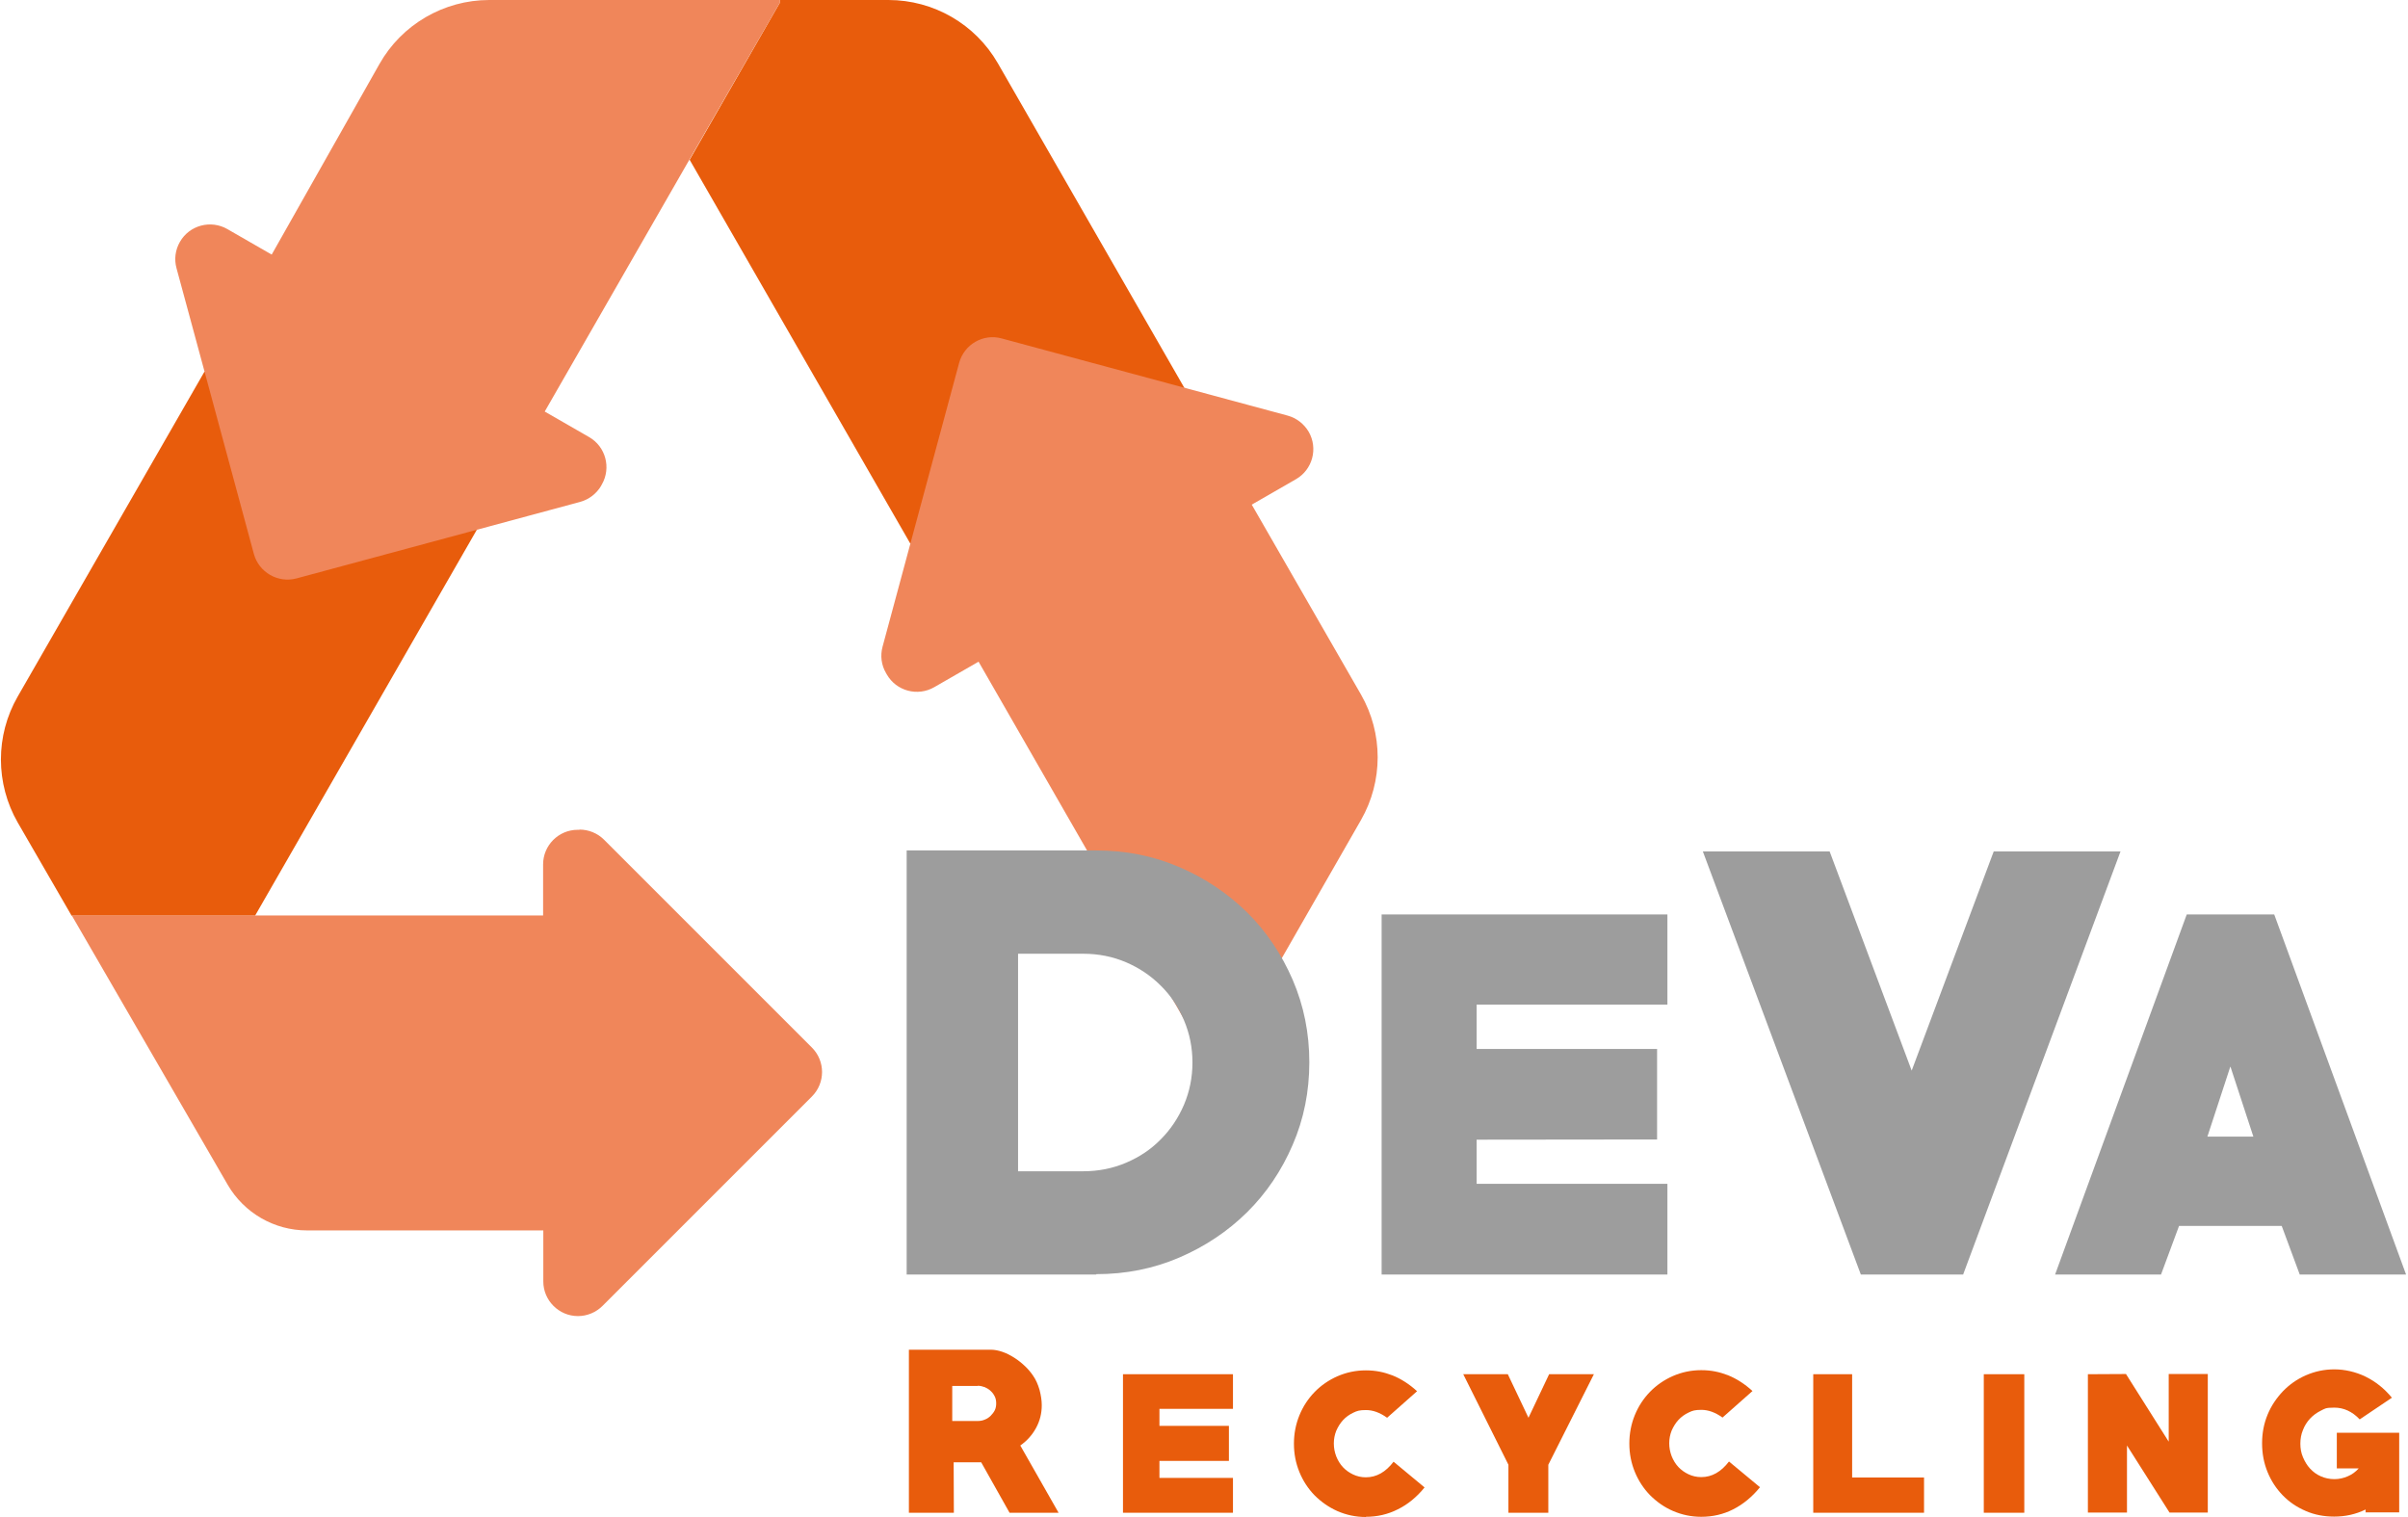
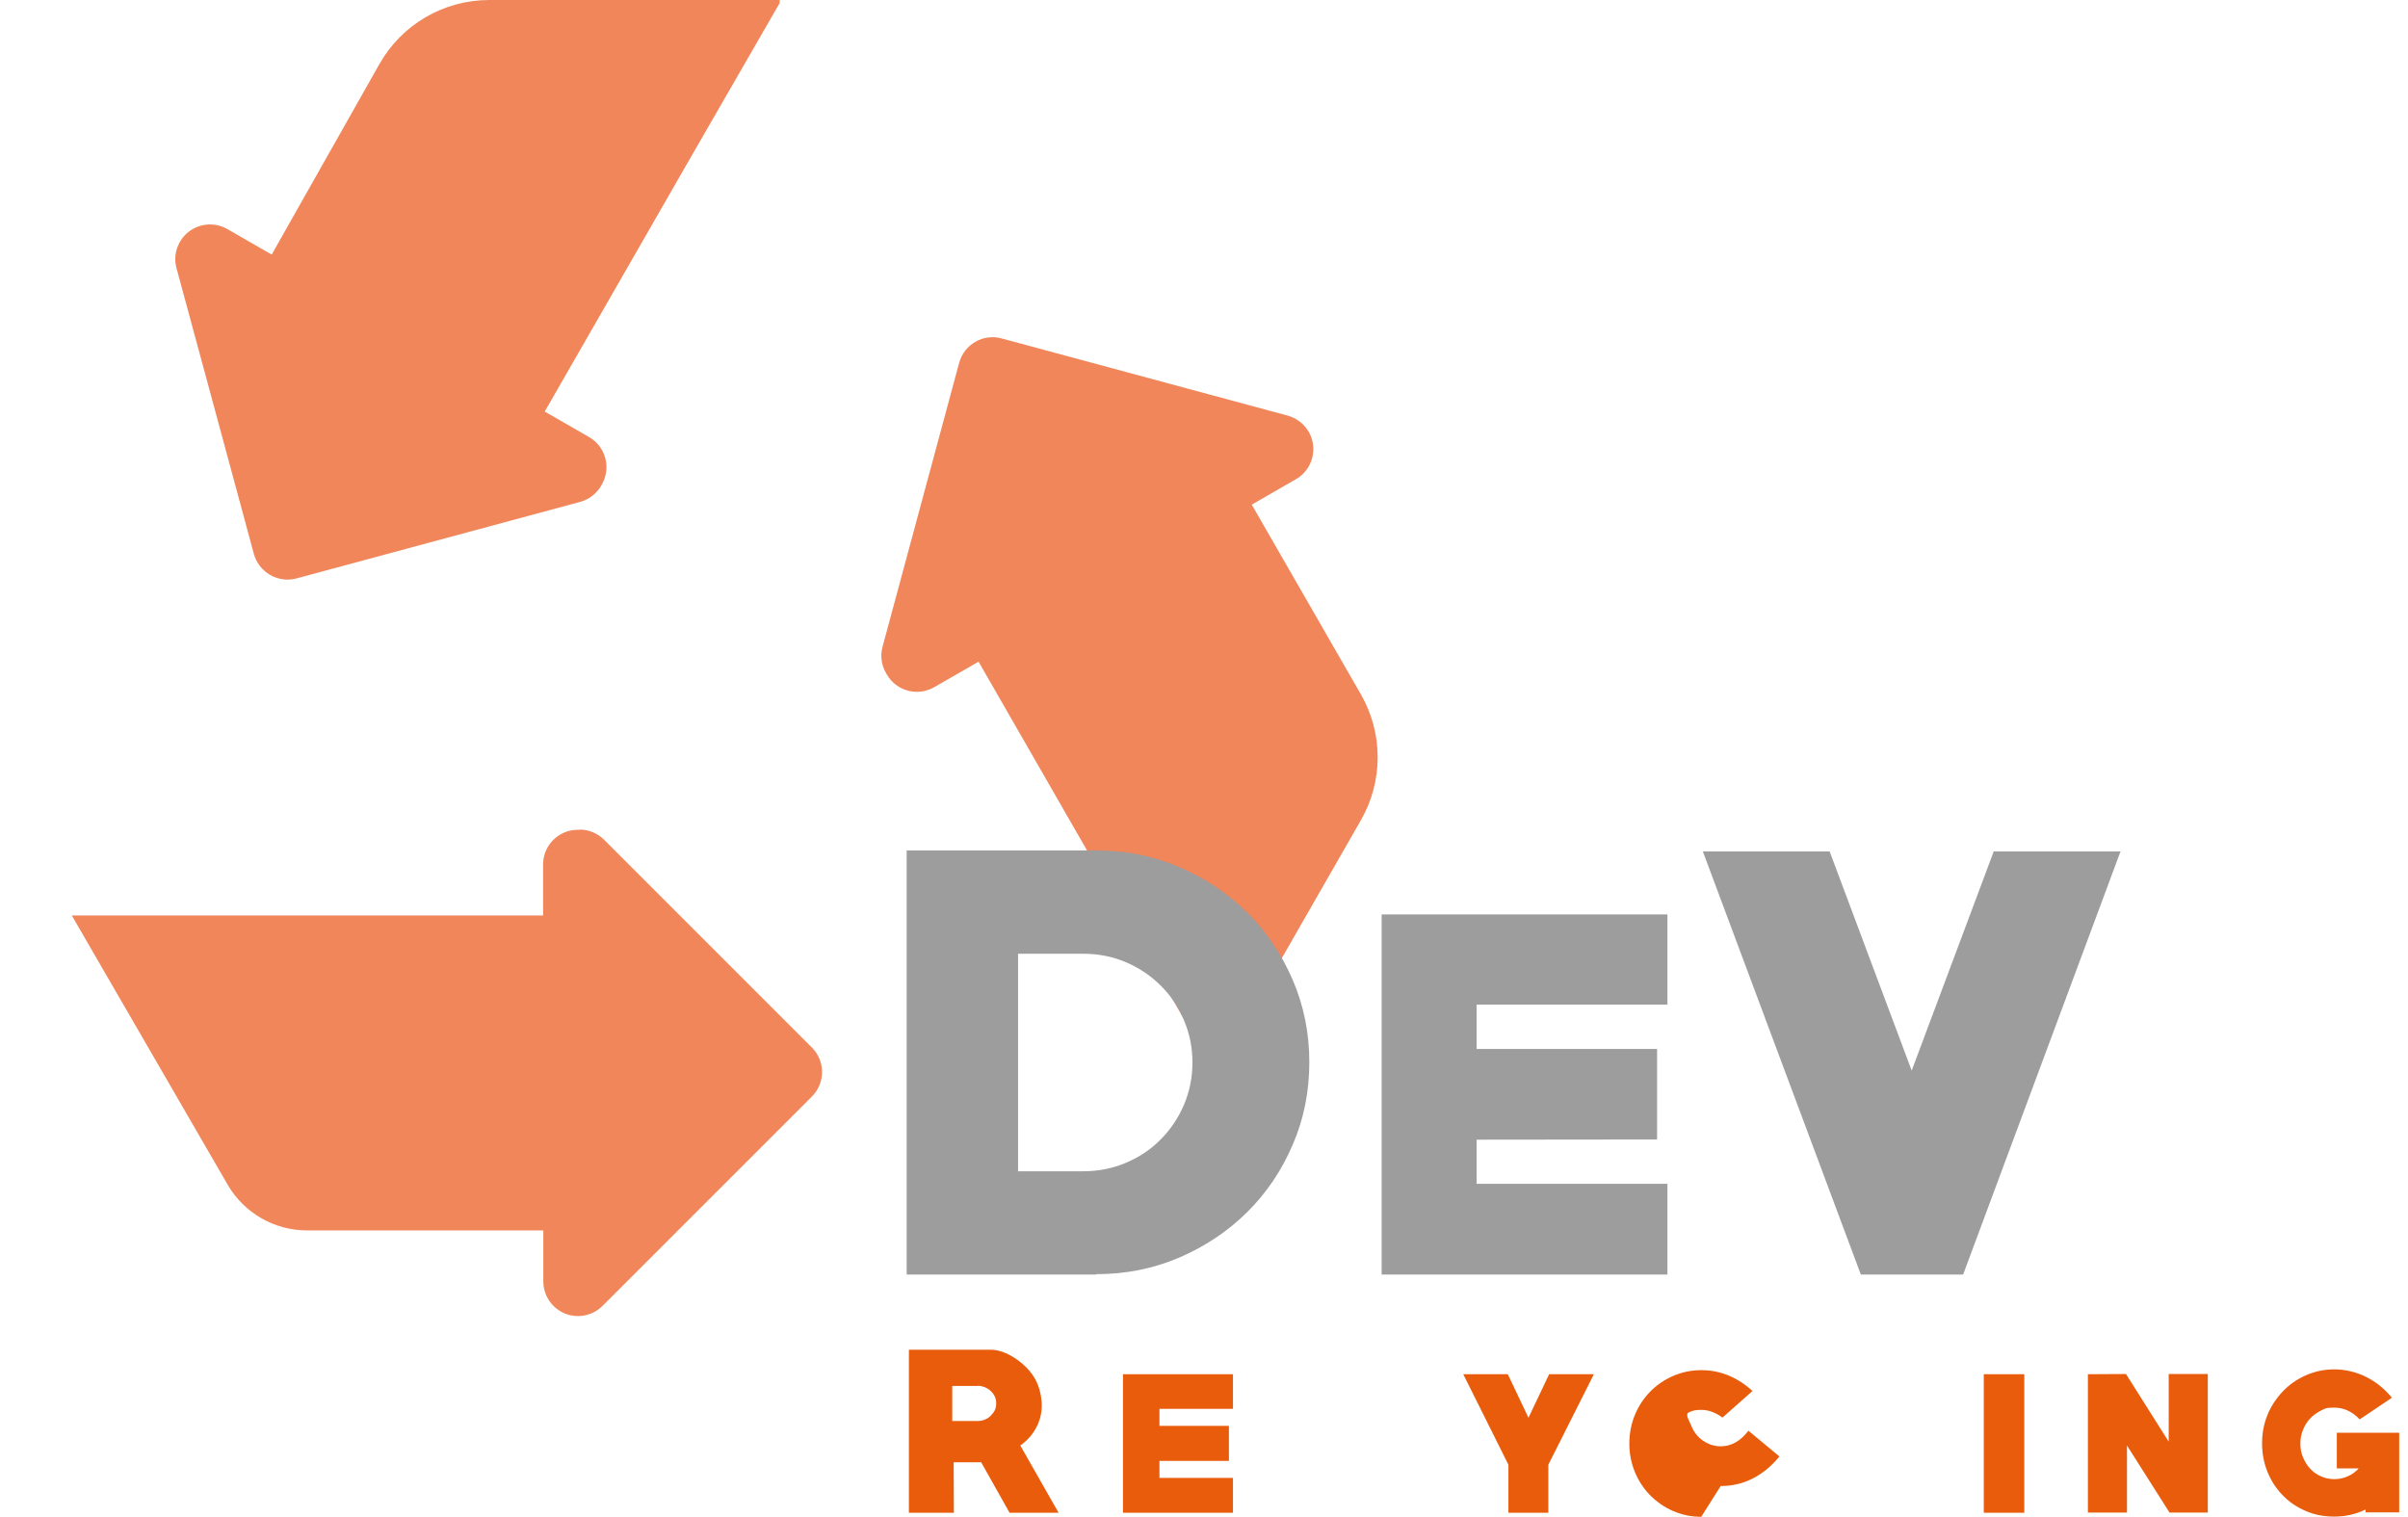
<svg xmlns="http://www.w3.org/2000/svg" id="Laag_1" version="1.1" viewBox="0.0 0.0 1188.0 749.0" width="300" height="189">
  <g>
-     <path d="M235,261.7l-134.5-78.2L8.3,343.9c-11.1,19.3-11,43,0,62.2l26.6,46h90.6s109.4-190.4,109.4-190.4Z" fill="#e85c0c" />
-     <path d="M340,78.8s109,189.6,109,189.6l135.3-76.9L492.2,31.2C481.1,11.9,460.5,0,438.2,0h-53.7v1.5l-44.4,77.3Z" fill="#e85c0c" />
    <path d="M285.6,409.7h-.8c-9.5,0-17.1,7.7-17.1,17.1v25.2s-232.7,0-232.7,0l77,133c8.1,13.9,23,22.5,39.1,22.5h116.7s0,25.2,0,25.2c0,9.4,7.7,17.1,17.1,17.1h0c4.5,0,8.9-1.8,12.1-5l103.4-103.4c6.7-6.7,6.7-17.5,0-24.2l-65.3-65.3-37.3-37.3c-3.2-3.2-7.6-5-12.1-5" fill="#f0865a" />
    <path d="M296.3,239.9l.4-.7c4.7-8.2,1.9-18.7-6.3-23.4l-21.9-12.6,71.5-124.5L384.5,1.5V0h-143.4c-22.4,0-43.2,12.1-54.2,31.6l-53.2,94.1-21.9-12.6c-8.2-4.7-18.7-1.9-23.4,6.3h0c-2.3,4-2.9,8.6-1.7,13l13.8,50.9,24.4,90.2c2.5,9.1,11.9,14.5,21,12.1l140.1-37.8c4.4-1.2,8.1-4.1,10.4-8" fill="#f0865a" />
    <path d="M617.5,249.2l21.9-12.6c8.2-4.7,11-15.2,6.3-23.4-2.3-3.9-6-6.8-10.4-8l-141.2-38.1c-9.1-2.5-18.5,2.9-21,12.1l-37.8,140.1c-1.2,4.4-.6,9.1,1.7,13l.4.7c4.7,8.2,15.2,11,23.4,6.3l21.9-12.6,72,125.3,44,76.5,1.5.8,71.3-124.4c11-19.2,11-42.8,0-62l-53.9-93.7Z" fill="#f0865a" />
  </g>
  <g>
    <path d="M540.8,629.3h-93.6s0-209.4,0-209.4h93.6c14.6,0,28.2,2.7,41,8.2,12.8,5.5,23.9,13,33.5,22.4,9.5,9.4,17,20.6,22.5,33.3,5.5,12.8,8.2,26.3,8.2,40.7,0,14.4-2.7,28-8.2,40.7-5.5,12.8-13,23.9-22.5,33.3-9.5,9.4-20.7,16.9-33.5,22.4-12.8,5.5-26.4,8.2-41,8.2M534.3,470.9h-32.1s0,107.4,0,107.4h32.1c7.6,0,14.6-1.4,21.2-4.2,6.6-2.8,12.3-6.6,17.1-11.5,4.9-4.9,8.7-10.6,11.5-17.1,2.8-6.6,4.2-13.5,4.2-20.9,0-7.4-1.4-14.3-4.2-20.9-2.8-6.6-6.6-12.3-11.5-17.1-4.9-4.9-10.6-8.7-17.1-11.5-6.6-2.8-13.6-4.2-21.2-4.2" fill="#9d9d9d" />
    <polygon points="681.7 629.3 681.7 451.5 822.8 451.5 822.8 496 728.6 496 728.6 517.9 817.7 517.9 817.7 562.6 728.6 562.7 728.6 584.5 822.8 584.5 822.8 629.3 681.7 629.3" fill="#9d9d9d" />
    <polygon points="968.8 629.3 918.3 629.3 840.3 420.4 902.9 420.4 943.4 528.6 983.9 420.4 1046.5 420.4 968.8 629.3" fill="#9d9d9d" />
-     <path d="M1135,629.3l-8.9-24h-50.7s-8.9,24-8.9,24h-52.3s65-177.8,65-177.8h43.2s65.1,177.8,65.1,177.8h-52.3ZM1100.7,526.7l-11.3,34.5h22.7s-11.3-34.5-11.3-34.5Z" fill="#9d9d9d" />
  </g>
  <g>
    <path d="M498,746.9l-14-24.9h-13.6s.1,24.9.1,24.9h-22.2s0-80.5,0-80.5h40.4c1.9,0,3.9.4,5.9,1.1,2,.7,3.9,1.7,5.8,2.9,1.9,1.2,3.6,2.6,5.2,4.1,1.6,1.5,2.9,3.1,4,4.7,1.4,2,2.4,4.3,3.2,7,.7,2.7,1.1,5.2,1.1,7.6,0,4-.9,7.7-2.8,11.2-1.9,3.5-4.5,6.4-7.8,8.7l18.9,33.2h-24.2ZM482.3,684.3h-12.6s0,17.3,0,17.3h12.6c1.2,0,2.4-.2,3.5-.7,1.1-.4,2.1-1.1,2.9-1.9.8-.8,1.5-1.7,2-2.7.5-1,.7-2.2.7-3.4s-.2-2.4-.7-3.4c-.5-1-1.1-1.9-2-2.7-.8-.8-1.8-1.4-2.9-1.9-1.1-.4-2.3-.7-3.5-.7" fill="#e85c0c" />
    <polygon points="554 746.9 554 678.5 608.3 678.5 608.3 695.6 572 695.6 572 704 606.3 704 606.3 721.3 572 721.3 572 729.7 608.3 729.7 608.3 746.9 554 746.9" fill="#e85c0c" />
-     <path d="M673.9,749c-5,0-9.6-1-14-2.9-4.3-1.9-8.1-4.6-11.3-7.8-3.2-3.3-5.7-7.1-7.5-11.5-1.8-4.4-2.7-9-2.7-14,0-4.9.9-9.6,2.7-14,1.8-4.4,4.3-8.2,7.5-11.5,3.2-3.3,7-5.9,11.3-7.8,4.4-1.9,9-2.9,14-2.9s9,.9,13.2,2.5c4.2,1.7,8.3,4.3,12.1,7.8l-14.8,13.1c-3.6-2.6-7.1-3.8-10.4-3.8s-4.4.4-6.3,1.3c-1.9.9-3.6,2.1-5,3.6-1.4,1.5-2.5,3.3-3.4,5.3-.8,2-1.2,4.1-1.2,6.3s.4,4.3,1.2,6.4c.8,2,1.9,3.8,3.3,5.3,1.4,1.5,3.1,2.7,5,3.6s4,1.4,6.3,1.4c5.3,0,9.8-2.6,13.7-7.7l15.3,12.7c-3.9,4.8-8.3,8.4-13.2,10.8-4.9,2.5-10.2,3.7-15.8,3.7" fill="#e85c0c" />
    <polygon points="764 723.2 764 746.9 744.3 746.9 744.3 723.2 722 678.5 744 678.5 754.2 700 764.4 678.5 786.5 678.5 764 723.2" fill="#e85c0c" />
-     <path d="M839.5,748.9c-5,0-9.6-1-14-2.9-4.4-1.9-8.1-4.6-11.3-7.8-3.2-3.3-5.7-7.1-7.5-11.5-1.8-4.4-2.7-9-2.7-14,0-4.9.9-9.6,2.7-14,1.8-4.4,4.3-8.2,7.5-11.5,3.2-3.3,7-5.9,11.3-7.8,4.4-1.9,9-2.9,14-2.9s9,.9,13.2,2.5c4.2,1.7,8.3,4.3,12.1,7.8l-14.8,13.1c-3.6-2.6-7.1-3.8-10.4-3.8s-4.4.4-6.3,1.3c-1.9.9-3.6,2.1-5,3.6-1.4,1.5-2.5,3.3-3.4,5.3-.8,2-1.2,4.1-1.2,6.3s.4,4.3,1.2,6.4c.8,2,1.9,3.8,3.3,5.3s3.1,2.7,5,3.6c1.9.9,4,1.4,6.3,1.4,5.3,0,9.8-2.6,13.7-7.7l15.3,12.7c-3.9,4.8-8.3,8.4-13.2,10.9-4.9,2.5-10.2,3.7-15.8,3.7" fill="#e85c0c" />
-     <polygon points="894.8 746.9 894.8 678.5 914 678.5 914 729.5 949.5 729.5 949.5 746.9 894.8 746.9" fill="#e85c0c" />
+     <path d="M839.5,748.9c-5,0-9.6-1-14-2.9-4.4-1.9-8.1-4.6-11.3-7.8-3.2-3.3-5.7-7.1-7.5-11.5-1.8-4.4-2.7-9-2.7-14,0-4.9.9-9.6,2.7-14,1.8-4.4,4.3-8.2,7.5-11.5,3.2-3.3,7-5.9,11.3-7.8,4.4-1.9,9-2.9,14-2.9s9,.9,13.2,2.5c4.2,1.7,8.3,4.3,12.1,7.8l-14.8,13.1c-3.6-2.6-7.1-3.8-10.4-3.8s-4.4.4-6.3,1.3s.4,4.3,1.2,6.4c.8,2,1.9,3.8,3.3,5.3s3.1,2.7,5,3.6c1.9.9,4,1.4,6.3,1.4,5.3,0,9.8-2.6,13.7-7.7l15.3,12.7c-3.9,4.8-8.3,8.4-13.2,10.9-4.9,2.5-10.2,3.7-15.8,3.7" fill="#e85c0c" />
    <rect x="979" y="678.5" width="20" height="68.4" fill="#e85c0c" />
    <polygon points="1070.7 746.8 1049.7 713.7 1049.7 746.8 1030.4 746.8 1030.4 678.5 1049.2 678.4 1070.3 711.8 1070.3 678.4 1089.6 678.4 1089.6 746.8 1070.7 746.8" fill="#e85c0c" />
    <path d="M1167.5,746.8v-1.5c-4.9,2.4-10.1,3.5-15.5,3.5-5,0-9.8-.9-14.1-2.8-4.4-1.9-8.1-4.4-11.3-7.7s-5.7-7.1-7.5-11.5c-1.8-4.4-2.7-9.1-2.7-14.2s.9-9.7,2.7-14.1c1.8-4.4,4.4-8.2,7.6-11.6,3.2-3.3,7-6,11.4-7.9,4.4-1.9,9-2.9,14-2.9s10.5,1.2,15.4,3.6c4.9,2.4,9.2,5.8,13,10.4l-15.9,10.7c-3.7-3.9-7.9-5.8-12.5-5.8s-4.6.5-6.7,1.5c-2,1-3.8,2.3-5.3,3.9-1.5,1.6-2.7,3.5-3.5,5.6-.9,2.1-1.3,4.4-1.3,6.8s.4,4.6,1.3,6.7c.9,2.1,2,4,3.5,5.6,1.5,1.6,3.2,2.9,5.3,3.8,2,.9,4.3,1.4,6.7,1.4s4.5-.5,6.6-1.4c2.1-.9,3.9-2.2,5.4-3.9h-10.8s0-17.6,0-17.6h30.8s0,39.3,0,39.3h-16.8Z" fill="#e85c0c" />
  </g>
</svg>